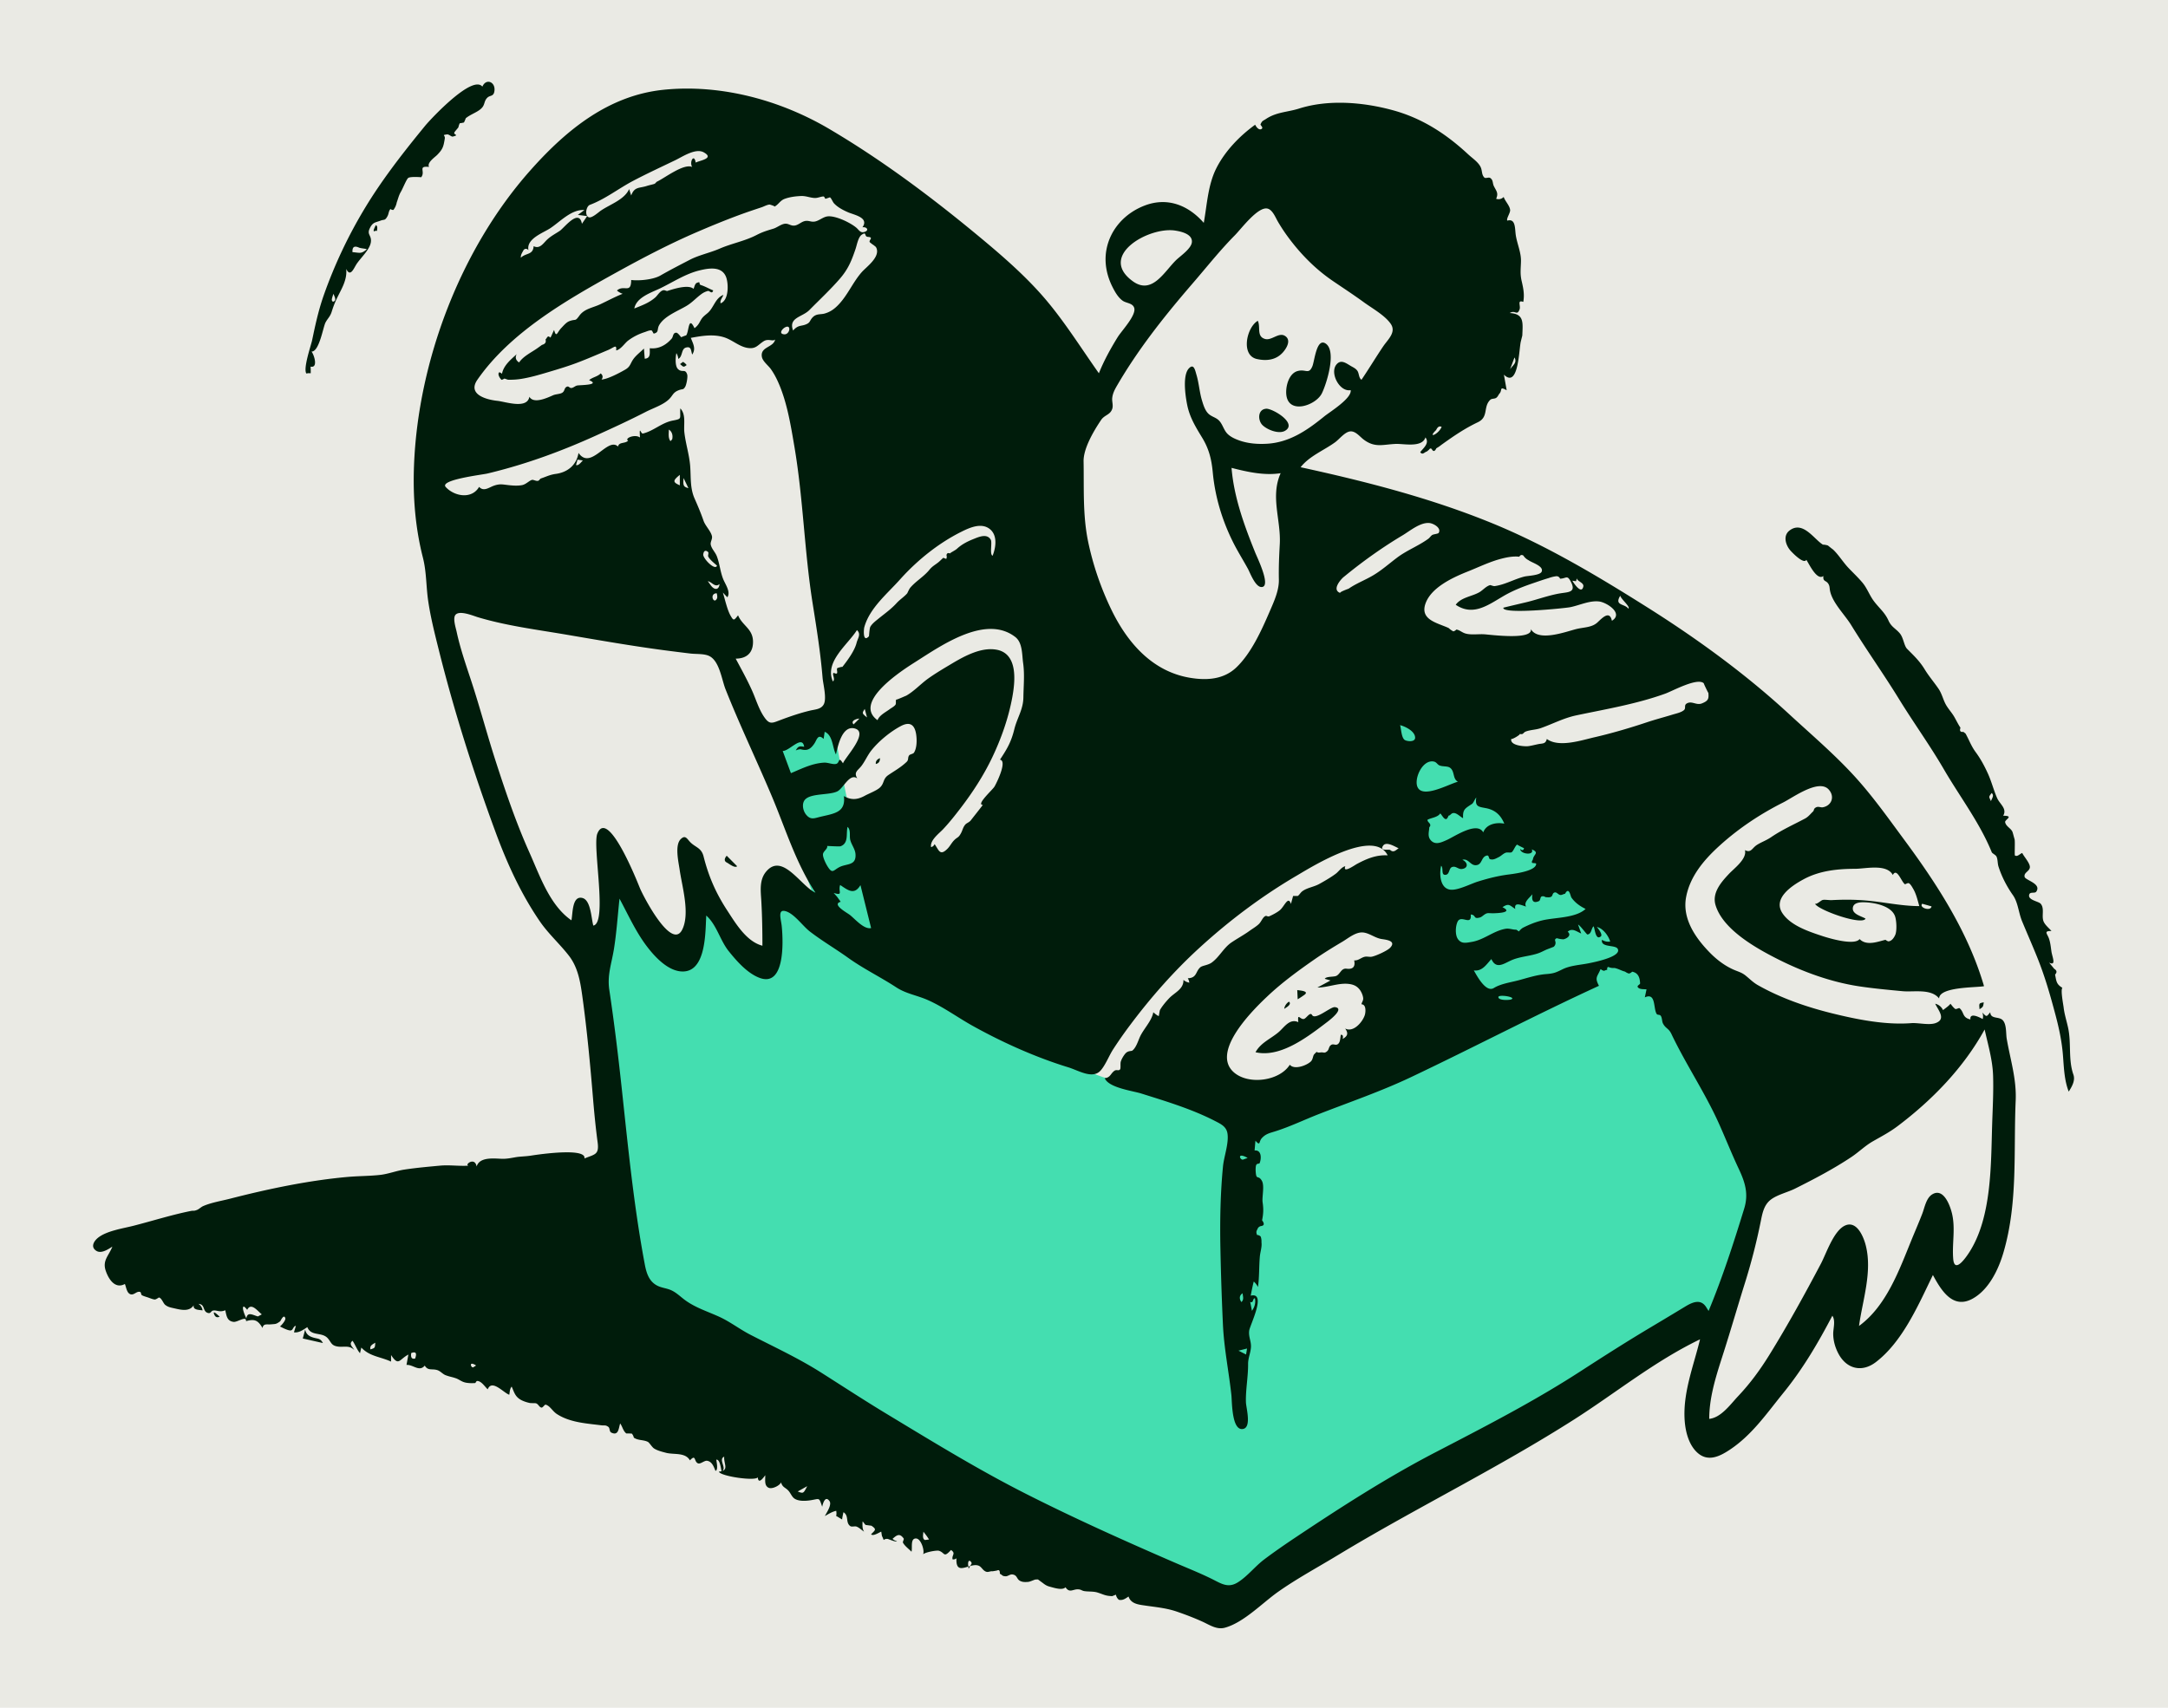
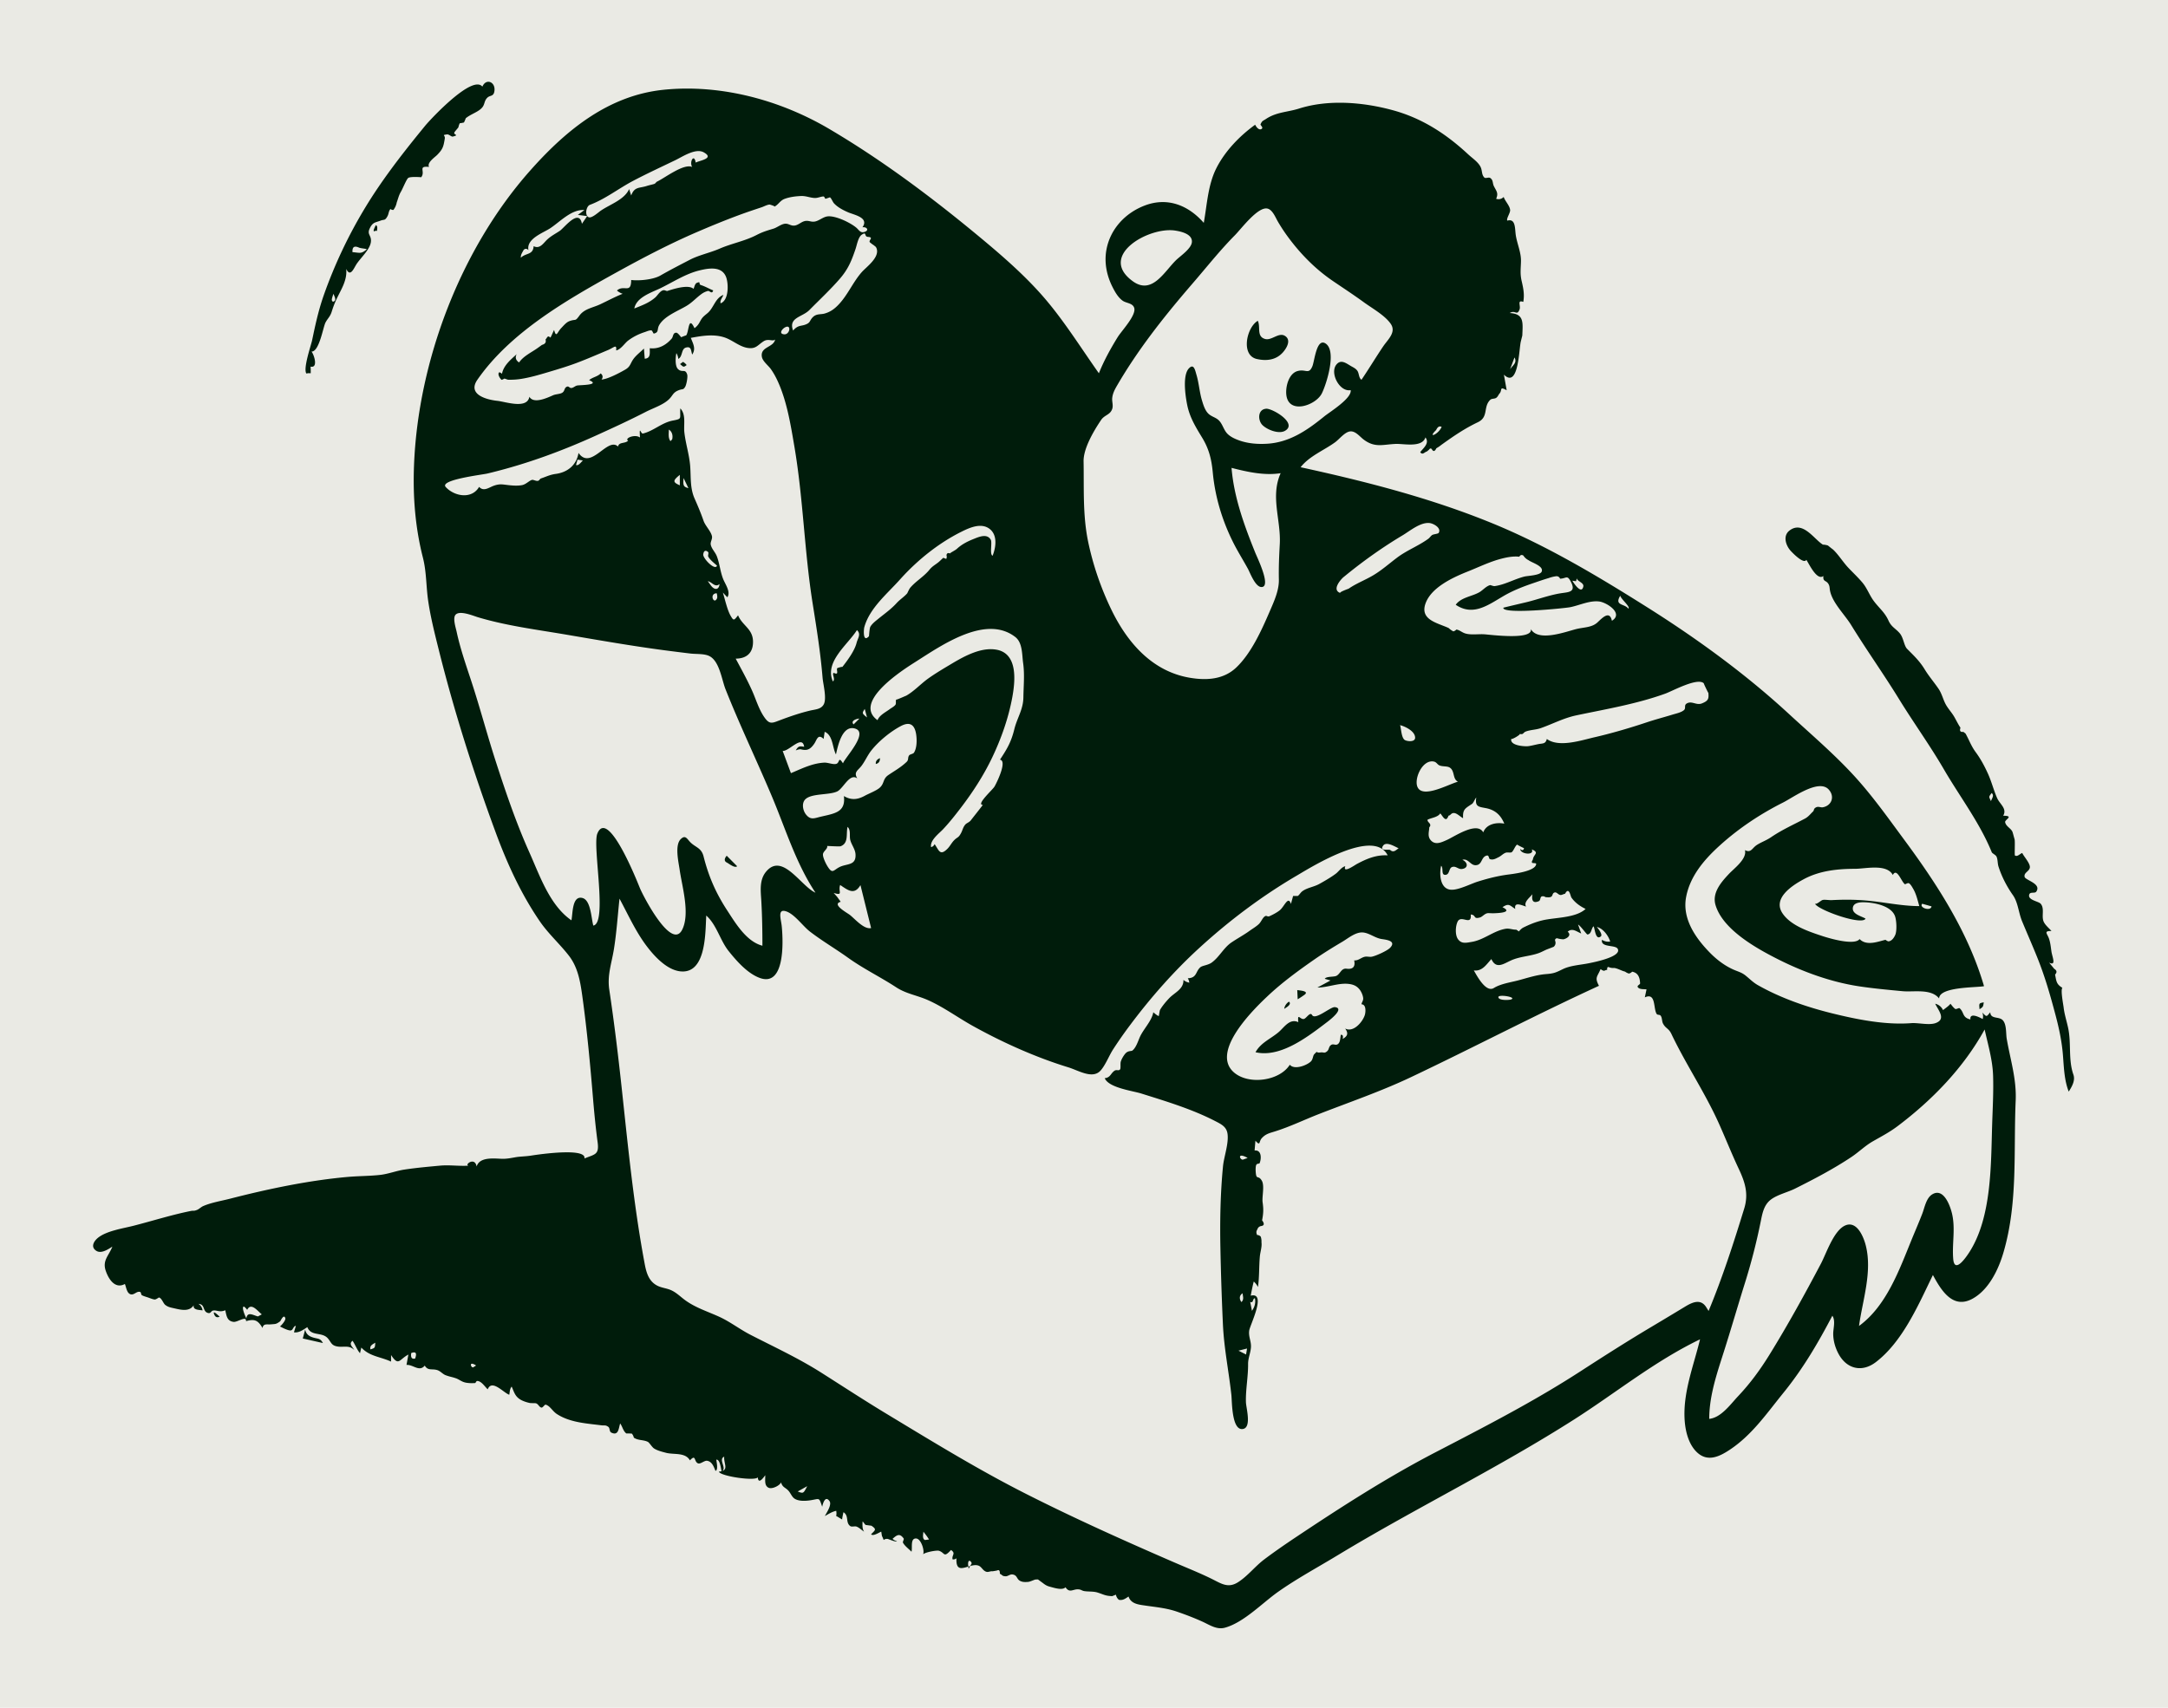
<svg xmlns="http://www.w3.org/2000/svg" width="844.8" height="665.6" overflow="visible" viewBox="55.808 24.576 912.384 718.848">
  <path fill="#eaeae4" d="M55.808 24.576h912.384v718.848H55.808z" />
  <g fill="none" fill-rule="evenodd">
-     <path fill="#44deb0" d="M303.253 421.074c4.746 35.592 9.49 71.184 14.237 106.776l3.832 28.742c.484 3.627.027 10.78 1.87 14.028.65 1.145 2.362 1.689 3.62 2.364l12.99 6.975 109.889 58.998 105.46 56.62c3.639 1.954 9.523 7.05 13.45 5.707 3.733-1.276 7.548-4.424 10.937-6.41l19.517-11.437 118.097-69.211 48.725-28.555 13.332-7.813c2.324-1.362 2.626-1.314 3.54-3.626 3.42-8.643 5.005-18.544 7.425-27.512l8-29.65c1.19-4.41.632-4.978-1.308-9.235l-11.514-25.276-25.557-56.1c-3.445-7.562-11.743-12.883-17.717-18.445l-92.757-86.36-7.068-6.58c-.388 13.184-2.993 27.357.828 40.093l18.81 62.703 9.093 30.307c.563 1.877 3.99 9.32 3.075 10.97-.508.916-4.838 1.842-5.776 2.198l-12.088 4.599-33.678 12.812a374597.17 374597.17 0 0 1-30.291 11.524c-3.424 1.303-7.445 3.715-11.061 3.514-3.235-.18-6.913-1.781-10.043-2.587l-16.51-4.253-32.431-8.353c-12.162-3.133-22.433-12.334-32.834-19.144l-53.633-35.117c-4.093-2.68-4.108-4.21-5.74-9.102L418.98 382.25c-1.957-5.871-4.364-11.767-5.842-17.778-2.438-9.92-3.884-20.19-5.815-30.22l-1.747-9.078-22.462 9.116c-1.085.44-6.373 1.753-6.843 2.832-.298.682 1.275 3.777 1.5 4.442l18.625 55.159 5.858 17.35-14-22a518151.1 518151.1 0 0 1-11 37l-26-30-9 30-28-37-3.33 19.309c-.334 1.943-.267 7.516-1.56 9.054-1.065 1.266-4.131.638-6.11.638" />
    <path fill="#001c0b" d="M335.262 62.343c24.028-2.387 48.932 4.364 69.55 16.524 22.141 13.06 42.723 28.46 62.517 44.851l2.204 1.832c8.82 7.361 17.685 15.165 25.214 23.79 8.643 9.9 15.92 21.627 23.52 32.364 2.12-5.317 4.905-10.344 7.902-15.212l.207-.32c1.921-2.865 7.79-9.123 6.727-12.08-.72-2.006-3.343-1.85-4.874-2.962-1.936-1.407-3.21-3.72-4.264-5.81-2.435-4.838-3.513-10.267-2.526-15.628 1.618-8.794 8.027-15.582 16.298-18.67 9.49-3.544 18.217-.01 24.67 7.362 1.4-7.735 1.735-16.097 5.4-23.215 3.686-7.163 9.752-13.41 16.226-18.096.524 1.11 1.66 2.445 2.687 1.788.946-.605-.599-1.59-.429-1.96.676-1.454.863-1.361 2.007-2.069l.337-.215c4.321-2.832 8.585-2.78 13.349-4.187l.512-.157c12.44-3.93 26.99-2.71 39.471.698 12.372 3.378 22.474 9.985 31.775 18.63 1.654 1.538 4.055 3.103 5.106 5.152.838 1.634.388 3.28 1.606 4.52.568.578 1.804-.254 2.53.24 1.264.861.907 2.187 1.498 3.388 1.031 2.097 2.042 2.914.965 5.346 1.147.393 2.335.103 3.178-.767.573 1.79 2.596 3.684 2.708 5.548.072 1.2-1.699 3.627-1.195 4.416 3.586-1.019 3.151 3.356 3.573 6.13.54 3.542 2.223 7.157 2.186 10.754-.033 3.171-.46 5.287.267 8.458l.208.915c.604 2.705 1.01 5.082.495 7.951-2.708-.967-1.009 1.611-1.553 3.111-1.087 2.994-1.807.102-4.16 1.583 6.217.308 5.492 4.156 5.306 9.465l-.552 2.2c-.024.102-.034.156-.026.138l-.015.055c-.832 2.858-.878 19.818-6.964 14.257l-.189-.178 1.166 6.561-.387-.207c-2.66-1.388-1.448.107-2.527 1.468l-.077.092c-.527.601-.636 1.237-1.358 1.798-.738.571-1.899.233-2.589.907-3.049 2.978-.562 7.195-5.187 9.4-5.507 2.625-9.953 5.662-14.942 9.227-.66.471-1.345 1.07-2.055 1.447l-.488.307c-.594 1.273-1.184 1.468-1.77.586-.368-.655-.78-.69-1.233-.103l-.086.117-.908.754c-.983.217-1.785 1.657-2.78.27l.204-.259c1.407-1.728 3.747-3.622 1.992-5.958-1.385 4.443-9.164 2.614-12.449 2.745-5.49.22-8.805 1.763-13.598-1.873-1.67-1.267-3.517-3.79-5.863-3.359-2.166.398-4.42 3.312-6.088 4.526-4.763 3.468-10.814 5.78-14.534 10.52 27.423 5.976 54.816 12.993 80.835 23.661 22.781 9.341 44.316 22.235 65.11 35.336 20.842 13.132 41.324 28.04 59.434 44.742 9.233 8.516 18.951 16.787 27.457 26.042 7.4 8.052 13.823 17.037 20.306 25.841l.973 1.32c13.888 18.785 26.88 38.892 33.495 61.507-3.3.635-18.804.197-18.909 5.161-3.4-4.257-10.655-2.606-15.382-3.057l-4.066-.387c-4.763-.46-9.572-.958-14.259-1.669-11.793-1.787-23.477-6.038-34.127-11.402l-.885-.45c-8.723-4.469-22.354-12.19-25.37-22.356-1.542-5.193 2.418-9.673 5.721-13.183 2.132-2.267 7.572-6.229 6.666-9.929 2.544 1.298 2.974-.806 4.866-2.077 1.902-1.279 3.98-1.909 6.137-3.374 4.681-3.18 9.415-5.249 14.312-7.86 1.403-.748 2.401-2.094 3.34-2.957.541-.497.08-1.2 1.39-1.797.91-.413 1.848.19 2.747.026 3.644-.663 5.144-4.468 2.477-7.45-4.173-4.668-14.977 3.31-19.2 5.433-9.447 4.751-18.348 10.644-26.23 17.702l-.784.709c-6.374 5.827-12.196 12.715-13.826 21.434-1.7 9.105 3.975 17.238 10.084 23.457 2.841 2.892 6.257 5.487 9.992 7.105 2.075.9 3.33 1.121 5.056 2.527 1.776 1.446 3.075 2.826 5.137 3.992 9.674 5.468 20.552 9.21 31.31 11.86 10.47 2.58 22.332 4.94 33.162 4.1 2.922-.226 7.441.961 10.2-.007 4.622-1.623 1.252-5.317-.11-8.169a4.794 4.794 0 0 1 3.293 2.683c1.072-.838 2.266-1.604 3.143-2.664l.621.782c.385.48.747.895 1.292 1.337.453.366 1.614-.493 1.903-.25 2.035 1.702 1.002 3.933 4.57 4.722-.366-3.115 3.972-.837 5.17-.15a4.335 4.335 0 0 0-.154-2.76l.43.465c1.485 1.572 1.468 1.112 2.906-.573.141 3.044 3.688 1.644 5.277 3.366 1.664 1.801 1.278 5.63 1.656 7.82 1.525 8.835 4.166 16.88 3.766 26.015-.942 21.514 1.001 42.893-5.13 63.881-2.1 7.19-6.135 15.68-13 19.478-8.322 4.604-13.24-3.51-16.705-9.956l-.915 1.892c-5.83 12.11-12.307 26.498-23.078 34.758-5.89 4.518-12.41 2.92-15.837-3.675-1.327-2.555-2.099-5.313-2.127-8.175-.02-2.243 1.075-5.632-.366-7.655-5.807 11.097-11.93 21.58-19.718 31.366l-1.874 2.328c-6.516 8.142-12.524 16.63-21.315 22.54l-.449.3c-4.215 2.775-9.053 5.052-13.413 1.127-3.652-3.287-5.039-8.85-5.373-13.559-.83-11.685 3.767-23.015 6.468-34.176-18.973 9.114-35.366 22.5-53.033 33.764-31.348 19.99-64.868 36.408-96.77 55.501l-3.083 1.856c-8.244 4.997-16.753 9.577-24.643 15.135-6.66 4.693-14.377 12.866-22.339 15.108-3.514.99-6.445-1.118-9.55-2.527-3.53-1.6-7.206-3.005-10.875-4.255-4.088-1.393-8.145-1.797-12.364-2.394l-2.177-.317c-2.407-.374-4.835-.992-5.678-3.617l-.783.525c-1.02.664-1.97 1.138-3.279.863-.673-.557-1.088-1.276-1.246-2.157l-1.583.62c-2.926-.125-3.249-.587-6.112-1.507-1.817-.583-3.948-.325-5.656-.623-1.054-.184-1.242-.645-2.426-.735-2.314-.174-3.687 1.755-5.44-.873-1.298 1.394-4.72.263-6.649-.254-1.577-.423-2.18-1.009-3.379-1.89l-.587-.426c-1.319-.97-.73-.7-2.092-.68-.236.002-2.199.903-2.898.972l-.542.047c-1.162.082-2.234.018-3.2-.589-1.238-.777-.982-2.264-2.919-2.568-1.123-.175-2.032.853-3.02.767-1.534-.132-1.038-.398-2.35-1.078.05-1.324-.333-1.78-1.149-1.372-.644.137-1.292.252-1.944.345-.814-.149-1.745.462-2.582.204-1.582-.489-1.959-2.162-3.433-2.632-.938-.299-2.002-.15-3.065.12l-.302.08-.672 1.145a19.96 19.96 0 0 1-.081-.506l-.055-.405-.907.271c-2.333.671-4.22.862-4.079-3.48l.011-.27c-.519.406-1.067.55-1.646.428-.395-1.844 1.537-2.417-.655-3.93l-.347.376c-2.817 2.984-2.233.719-4.748-.044-.924-.28-5.82.611-6.64 1.508.714-1.554-.855-6.552-2.918-6.67-2.582-.149-1.5 3.94-1.965 5.573-1.123-1.183-2.777-2.338-3.582-3.79-.216-.39.513-1.464.301-1.763-1.685-2.374-2.888-1.5-4.717.144a5.692 5.692 0 0 0 1.884 1.031c-.215.441-3.384-.848-3.79-.989-.642-.139-1.244.001-1.805.42l-.545-1.333c-.299-.268-.34-1.768-.499-2.18l-.178.08c-.947.456-3.435 1.989-4.063 1.003l.78-.762c1.178-1.177 1.206-1.518-.639-2.81l-2.294-.302c-.537-.087-.917-1.187-1.449-1.48l-.03.731c-.04 1.201 0 2.639.688 3.561-1.046-.645-2.064-1.748-3.24-2.156-.677-.234-1.989.215-2.548-.17-2.164-1.487-.469-4.37-2.912-5.878l-.186.843c-.19.893-.442 2.178-.337 2.231l-.203-.108c-.792-.441-2.34-1.469-2.388-1.378.256-.495.167-1.63.07-2.165-1.736.361-3.25 1.355-4.777 2.193.683-1.355 3.046-4.756 1.936-6.299-1.744-2.429-2.744.838-3.063 2.4l-.516-1.502c-.834-2.345-.996-1.79-4.175-1.27l-.212.033c-2.024.316-5.255.532-6.992-.88-.944-.769-1.537-2.359-2.437-3.276-1.31-1.335-2.364-1.267-2.993-3.369-.55 1.376-3.717 2.88-5.12 2.298-2.067-.856-1.44-3.469-1.528-5.31l-.389.53c-.939 1.245-2.544 3.065-2.74.342-1.024 1.707-15.764-.44-16.395-2.375.408-.04.76-.1 1.061-.174l.087-.023-.057-.252c-.263-1.277-.668-4.555-2.007-4.611l-.138.005c.036.795.916 4.422-.366 4.708l-.376-.932c-.611-1.475-1.432-3.056-3.16-3.3-1.17-.165-2.755 1.494-3.809 1.077-1.785-.707-.768-4.072-3.397-1.254-1.98-3.475-6.752-2.31-10.08-3.187l-1.084-.285c-1.388-.373-2.948-.853-4.04-1.609-.776-.537-1.892-2.406-2.522-2.715-1.92-.943-4.028-.506-5.888-1.762a3.664 3.664 0 0 0-.848-1.707 22.366 22.366 0 0 0-2.3-.052c-1.406-1.078-1.583-2.867-2.61-4.222l-.076.259c-.58 2.067-.703 5.06-3.682 3.568-.824-.413-.52-1.887-1.19-2.372-1.256-.907-1.48-.485-3.026-.682l-1.063-.131c-5.887-.708-12.37-1.212-17.584-4.604-1.858-1.209-2.88-3.444-4.72-3.946-.402-.11-1.198 1.303-1.735 1.238-.913-.11-1.246-1.294-2.15-1.737-.53-.26-2.062-.043-2.905-.224-1.334-.287-3.03-.849-4.185-1.634-2-1.36-2.369-3.135-3.333-5.247-.82.932-.78 2.3-1.008 3.433-2.382-.789-7.31-6.715-9.07-2.29-1.17-1.046-2.38-3.084-4.005-3.469-1.05-.248-.895.816-1.368.84-1.224.058-2.384.074-3.663-.142-1.969-.332-2.863-1.368-4.436-1.9-1.769-.599-2.33-.567-4.209-1.255-1.253-.459-2.212-1.727-3.5-2.146-2.265-.736-3.94.405-5.322-1.913-2.237 2.743-4.776-.353-7.493-.296l-.186.01.79-4.365c-3.811 1.99-4.04 5.053-7.136.434l-.152-.23v2.767c-4.528-2.096-8.978-2.129-12.513-5.91l-.56 2.368c-1.357-1.552-1.964-3.562-3.14-5.23-1.728 1.424.011 2.524.71 3.85-2.203-2.137-4.466-1-7.057-1.435-2.532-.425-2.594-1.66-3.923-3.288-2.512-3.075-7.13-.773-8.747-4.859l-.64.409c-1.508.975-3.116 2.04-4.994 1.767l.81-2.707c-1.103.081-1.106 1.65-2.024 1.887-1.06.274-3.82-1.217-4.662-1.643.678-.529 2.51-2.609 2.232-3.493-.616-1.973-2.002 1.202-2.163 1.32l-.378.271c-1.171.825-1.513.863-2.809.957l-.906.07c-1.434.121-2.997-.453-3.32 1.526-1.91-3.223-3.299-3.948-6.956-2.876.216-2.46-3.6.496-5.238.297-2.789-.339-2.976-2.629-3.487-4.9-2.358 1.011-3.504-.085-5.014.112-1.146.15-.976 1.5-2.474.97-2.102-.748-.949-3.575-3.793-3.763a3.846 3.846 0 0 1 1.71 2.753l-.226-.04c-1.356-.213-3.904-.138-3.49-2.14-1.559 2.416-4.325 2.134-6.864 1.598l-2.223-.497c-1.11-.254-1.93-.5-2.895-1.242-.858-.659-1.499-2.94-2.69-3.12l-.177.123c-.356.243-1.165.756-1.562.727-.818-.058-2.08-.604-2.864-.87-.912-.309-1.719-.495-2.515-.933-.462-.255-.266-1.23-.782-1.387-1.44-.439-2.506 1.425-3.977.998-1.637-.475-1.862-3.047-2.418-4.34-4.15 2.246-6.849-2.045-8.044-5.527-1.514-4.406 1.29-6.336 2.775-10.209l-.838.539c-1.701 1.07-4.084 2.344-5.833 1.284-2.58-1.564-1.173-4.005.437-5.38 3.592-3.074 10.754-4.092 15.157-5.22 7.938-2.035 16.128-4.627 24.067-6.214 1.325-.264 1.121.134 2.613-.442.89-.344 1.726-1.24 2.655-1.64 3.47-1.498 7.643-2.16 11.275-3.094 16.034-4.12 33.131-7.718 49.626-9.173 4.472-.394 9.094-.348 13.523-.843 3.461-.386 6.758-1.717 10.213-2.24 4.963-.752 10.004-1.194 15.002-1.658 3.738-.348 7.503.192 11.216.05l.797-.044-.046-.006c-1.794-.294 2.545-3.798 3.399.175l.036.185c1.248-4.173 7.37-3.338 10.638-3.244 2.224.064 4.114-.39 6.045-.705 1.594-.26 3.696-.284 5.734-.565l1.55-.235c4.78-.705 22.23-2.965 21.41 1.358l.706-.277c3.871-1.485 5.442-1.552 4.87-6.29l-.037-.285c-.812-6.09-1.409-12.169-1.92-18.302-1.204-14.47-2.532-28.919-4.534-43.306l-.15-1.058c-.812-5.644-1.911-11.231-5.485-15.834-3.914-5.042-8.626-9.196-12.263-14.506-7.875-11.495-13.696-24.239-18.507-37.275-9.253-25.068-17.499-50.975-23.97-76.902l-.681-2.728c-1.474-5.924-2.911-11.927-3.792-17.949-.9-6.159-.675-12.14-2.224-18.22-3.252-12.772-4.255-25.767-3.732-38.934 1.74-43.83 19.552-90.762 48.634-123.689l.911-1.024c14.935-16.69 32.658-30.995 55.665-33.282zm304.533 322.282c-5.72-11.526-31.545 4.572-38.17 8.477l-.195.114c-14.654 8.59-28.354 18.904-40.883 30.365-10.769 9.852-20.466 20.882-29.204 32.563a181.227 181.227 0 0 0-7.054 10.088c-1.762 2.722-3.126 6.431-5.202 8.86-3.37 3.945-9.293.105-13.737-1.257-13.735-4.21-27.665-10.472-40.222-17.455-6.34-3.528-12.226-7.914-18.888-10.857-4.547-2.008-9.097-2.62-13.268-5.352-6.669-4.366-13.727-7.754-20.268-12.442-5.272-3.778-10.909-7.067-16.048-11.025-2.973-2.289-6.415-7.28-9.952-8.484-3.776-1.284-2.275 3.077-1.938 5.95l.07.699c.595 6.351 1.263 25.2-9.27 21.363-5.157-1.878-9.727-7.082-13.085-11.276-3.678-4.594-5.022-11.037-9.453-14.992l-.093 2.014c-.301 7.48-.73 21.316-9.582 21.53-6.259.15-12.065-6.253-15.464-10.768-4.61-6.127-7.745-13.173-11.369-19.887-.768 7.1-1.22 14.298-2.367 21.35-.982 6.036-2.852 10.844-1.922 17.05 2.062 13.765 3.727 27.55 5.22 41.387l1.7 15.865c2.001 18.548 4.165 37.194 7.488 55.481l.482 2.61c.712 3.791 1.765 7.436 5.443 9.232 1.808.883 3.886 1.023 5.717 1.854 2.23 1.013 3.876 2.724 5.827 4.156 4.352 3.193 9.486 4.781 14.346 6.994 4.623 2.106 8.61 5.251 13.111 7.568 10.173 5.235 20.214 9.847 29.912 16.004 9.113 5.786 18.194 11.721 27.433 17.302l9.3 5.625c16.265 9.83 32.522 19.533 49.528 28.134 20.37 10.304 41.368 19.727 62.307 28.805 5.19 2.25 10.48 4.34 15.555 6.833l.502.25c3.803 1.919 6.651 3.826 10.718 1.234 4.075-2.597 7.171-6.693 11.042-9.61 4.361-3.286 8.871-6.387 13.413-9.417 18.898-12.608 38.271-25.08 58.441-35.562l8.613-4.474c17.894-9.309 35.472-18.626 52.536-29.672 9.724-6.296 19.493-12.536 29.446-18.466 3.261-1.942 6.516-3.892 9.766-5.85l5.22-3.154c3.048-1.805 6.432-3.162 8.681.636l.871 1.383c5.811-13.945 10.553-28.645 14.987-43.082 1.912-6.223.38-11.068-2.303-16.767-2.915-6.192-5.433-12.546-8.225-18.793-5.864-13.125-13.99-25.096-20.1-37.945-1.169-2.46-2.343-2.2-3.516-4.349-.519-.95-.336-2.3-.944-3.255-.467-.73-1.364-.227-1.767-.858-1.445-2.26-.202-9.144-4.967-6.945l.713-3.37c-1.086-.138-2.984.12-3.689-.962-.404-.619 1.006-1.09.988-1.552-.107-2.648-.925-4.477-3.353-4.927a2.597 2.597 0 0 1-1.356.787 5.414 5.414 0 0 1-1.623-.818c-1.5-.345-2.848-1.253-4.498-1.536a5.178 5.178 0 0 1-1.978-.209c-.808-.439-1.152-.105-1.032 1.002-1.322.08-.93.98-2.789-.31l-.212.486c-1.293 2.858-2.266 3.185-.46 6.537-26.655 12.24-52.622 25.882-79.115 38.453-12.596 5.976-25.813 10.491-38.789 15.548-6.128 2.388-12.17 5.331-18.44 7.287l-1.438.441c-1.617.506-2.884 1.018-4.172 2.472-1.222 1.38-.469 3.48-2.624.998l-.35 4.125c2.983-.329 2.927 3.461 2.084 5.386-.124.283-1.095-.043-1.418.753-.27.67-.252 2.01-.201 2.794l.014.198c.28 3.464 1.028 1.04 2.533 3.54 1.29 2.137.024 6.786.368 9.187.41 2.858.336 4.666-.23 7.53 1.086 1.451.925 2.26-.483 2.427-.739.176-1.233.62-1.482 1.331-.58 1.05-.496 1.343-.169 2.412a2.187 2.187 0 0 1 1.566.705c.256.778.36 1.572.308 2.381.268 1.952-.517 4.073-.687 6.01-.379 4.274-.175 8.538-.786 12.81a7.868 7.868 0 0 0-1.772-2.31c-.53 1.958-.883 3.963-1.285 5.951 6.865-1.629-.283 12.28-.63 14.697-.363 2.52.845 4.441.738 6.872-.108 2.46-1.232 4.675-1.21 7.246.047 5.348-1.069 10.76-.906 16.061l.016.264c.217 2.689 2.384 10.504-1.378 11-4.664.616-4.466-11.616-4.763-14.329-1.083-9.883-3.09-19.639-3.554-29.592a1222.848 1222.848 0 0 1-1.065-32.332c-.228-11.347-.005-22.979 1.086-34.278.403-4.184 2.514-9.692 1.895-13.834-.444-2.977-2.815-4.042-5.32-5.334-9.69-4.996-20.564-8.254-30.929-11.516-3.665-1.154-13.749-2.405-15.419-6.463 2.423-.233 2.465-2.005 4.121-3.139.896-.614 1.786.22 2.358-.61.312-.454.051-2.412.268-3.169.326-1.133 1.251-2.712 2.053-3.566 1.093-1.165 2.416-.815 2.846-1.15 1.581-1.233 2.396-4.05 3.198-5.804 1.465-3.199 4.737-6.463 5.52-9.905l.08-.41.36.311c.557.466 1.575 1.269 1.896 1.261l.051-.01c.064-.03.36-2.248.515-2.526.932-1.66 2.58-3.602 3.901-4.982 2.293-2.395 6.118-3.784 5.956-7.674a5.12 5.12 0 0 0 2.478 1.156 4.337 4.337 0 0 0-.64-1.849c3.9-.12 3.21-2.844 5.301-4.642.834-.716 3.227-.847 4.768-1.965 3.252-2.36 5.01-6.244 8.36-8.502 2.178-1.468 4.441-2.716 6.62-4.19l.927-.648c1.283-.924 2.756-1.765 3.907-2.847.938-.884 1.494-2.437 2.366-3.142.982-.794 1.138.25 2.15-.199 1.352-.6 3.171-1.56 4.32-2.49 1.911-1.55 3.543-6.319 4.687-2.652l.91-3.362 2.023-.016c.706-.583 1.155-1.457 1.895-1.996 2.027-1.476 4.775-1.774 7-2.99l.932-.518c2.085-1.169 4.523-2.631 6.207-3.92 1.124-.862 2.426-2.798 3.911-3.076-1.196 3.217 3.915-.433 4.906-.964 4.061-2.175 8.177-3.912 12.926-3.616zM464.685 682.78c.26-.65-1.699-2.705-1.431.733l.047.48.544-.159.264-.074.576-.98zm-20.272-13.459-.017.227c-.1 1.017-.503 2.911.731 3.28l1.658-.23c-.702-1.155-1.529-2.226-2.372-3.277zm-48.895-19.164-3.994 2.24.62.231c1.776.645 1.915.374 3.374-2.47zm-34.935-12.42c-2.569 1.148 1.029 4.607-.762 5.988l-.058.04.112-.04c2.297-.882.571-3.14.698-5.817l.01-.172zm530.441-179.812c-8.872 16.132-22.039 29.684-36.645 40.701-3.385 2.553-6.8 4.316-10.46 6.411-3.21 1.84-5.85 4.487-8.918 6.537-7.469 4.993-15.738 9.327-23.778 13.344-3.062 1.53-7.4 2.52-10.146 4.6-3.055 2.314-3.63 6.025-4.36 9.61a253.891 253.891 0 0 1-6.048 23.813l-.522 1.69c-3.046 9.741-5.875 19.548-8.978 29.272l-1.28 4.005c-2.466 7.774-4.765 15.729-4.765 23.92 4.79-.48 8.623-5.69 11.73-9.094l.44-.474c5.09-5.387 9.292-11.143 13.183-17.44 7.735-12.522 14.762-25.284 21.633-38.29 2.266-4.29 5.378-13.925 10.18-16.084 4.927-2.216 7.79 4.69 8.733 8.472 2.772 11.097-1.35 22.82-2.864 33.797 11.56-8.425 16.947-23.618 22.147-36.349 1.49-3.647 3.073-7.264 4.487-10.939.956-2.484 1.6-6.419 4.043-8.013 4.795-3.127 7.6 4.435 8.434 7.897 1.56 6.47-.015 12.804.534 19.2.56 6.515 5.573-.89 7.053-3.268 9.17-14.73 8.805-36.48 9.33-53.234.215-6.846.611-13.739.396-20.589-.21-6.68-2.119-13.014-3.559-19.495zM256.168 599.366c-3.085-2.057-2.296.824-1.282.797l1.282-.797zm-25.652-2.93c.824-2.3.275-3.069-1.648-2.309-.28 1.891.27 2.661 1.648 2.308zm349.691-1.7.406-2.525-3.602.907 3.196 1.618zm-366.475-4.983c-1.133.757-2.383 1.137-2.03 2.823l.49-.152c1.427-.456 1.437-.646 1.54-2.67zm-29.492-5.534c.492 2.666 2.677 3.292 5 3.761 1.33.27 1.812.768 2.472 1.931l-8.482-1.92 1.01-3.772zm-24.409-8.286-.145-.193c-.35-.444-1.183-1.422-1.455-1.115-.699.79.93 4.2 1.248 4.924.437-3.13 2.978-1.266 4.885-.847l1.621-.866c-1.608-1.205-4.485-5.279-6.154-1.903zm-13.791 2.108c-.74-1.66.262-.955 1.16-.178l1.048.94-.126.06c-.895.383-1.564.159-2.006-.67l-.076-.152zm437.88-7.004c-1.154.267-.415 2.166-2.003 1.572.081.03.663 3.343.771 3.73 1.135-1.632 1.644-3.325 1.231-5.302zm-5.18-2.072c-1.516.932-1.396 2.547-.467 3.692 1.1-1.125.626-2.145.467-3.692zm2.128-56.976c-4.614-2.579-3.276.873-1.996.715l1.996-.715zm228.059-264.115c5.655-4.284 10.364 3.8 14.122 6.01-.263-.155 1.54.074 2.1.359-.118-.06 2.051 1.662 2.074 1.634l-.007-.012.535.532c2.02 2.09 3.595 4.588 5.544 6.767l.542.586c1.895 1.979 3.91 3.886 5.685 5.973 2.064 2.43 2.979 5.317 4.853 7.829 2.162 2.9 4.382 4.563 5.961 7.758l.233.492c1.222 2.708 2.963 3.267 4.726 5.33 1.619 1.894 1.778 5.226 3.099 6.56l1.71 1.713c2.084 2.095 3.973 4.097 5.715 6.953 1.76 2.887 3.897 5.34 5.796 8.124 1.545 2.262 1.949 4.805 3.316 7.06 1.03 1.7 2.375 3.127 3.372 4.876.858 1.505 1.58 3.043 2.554 4.484-.456 1.343-.048 1.922 1.224 1.738l.915.72c1.525 2.732 2.35 5.22 4.258 7.807 2.108 2.857 3.743 5.923 5.205 9.154 1.504 3.324 2.367 6.896 3.83 10.203 1.14 2.572 4.269 4.4 2.56 7.41 4.756.05.61 1.653.802 2.71.32 1.774 2.344 2.505 3.05 4.006.179.378.678 2.42.922 3.19.248.783-.063 6.682.144 6.818 1.092.72 2.138-.788 3.092-1.02.7 1.524 3.349 4.324 3.2 6.028-.153 1.74-2.643 2.157-2.205 4.019.338 1.436 7.232 2.835 4.897 6.21-.594.86-2.514-.055-2.937 1.17-.831 2.407 3.906 2.843 4.825 3.957 1.648 1.997.315 4.985 1.123 7.246.562 1.57 2.249 2.895 3.377 4.178l-.403.005c-2.89.086-1.347 1.16-.636 3.199.602 1.73.774 3.615 1.03 5.42l.04.252c.41 2.31 2.044 5.943-1.011 4.45l2.174 2.629c1.108.665 1.219 1.466.334 2.405l.283 1.48c.38 1.9.764 2.864 2.783 4.086-.76.887.245 6.246.495 7.983l.038.282c.349 2.999 1.318 5.857 1.932 8.803 1.337 6.42-.023 13.219 2.179 19.479.88 2.502-.66 5.119-1.968 7.139-1.918-4.907-2.022-10.306-2.446-15.49-.461-5.635-1.612-11.09-3.06-16.548-2.232-8.422-4.421-16.154-7.652-24.221-2.076-5.183-4.333-10.286-6.47-15.443-1.515-3.66-1.675-7.898-3.877-11.017-2.51-3.555-4.713-7.78-6.072-12.072-.392-1.238-.261-3.128-.87-4.221-.35-.63-1.756-1.292-1.927-1.711-5.065-12.462-13.441-23.374-20.164-34.934-5.517-9.489-11.896-18.412-17.73-27.716l-1.242-2c-6.465-10.524-13.59-20.495-20.05-31.008-2.594-4.224-7.466-8.955-8.743-13.8-.464-1.761-.154-2.315-.791-3.444-.968-1.711-2.434-.871-2.152-3.402-2.77 2.122-6.098-5.284-7.18-6.816-1 2.004-5.635-2.748-6.527-3.712-2.077-2.244-3.504-6.376-.53-8.63zm-179.54 169.208c-2.954-.249-5.97 2.255-8.413 3.753l-.25.151c-4.03 2.386-7.978 4.817-11.824 7.495-6.769 4.714-13.459 9.598-19.482 15.252l-.986.934c-6.762 6.456-22.703 22.914-13.443 31.218 6.112 5.481 19.243 3.815 23.624-3.128 1.822 2.22 6.897.416 8.8-1.315.99-.902.886-2.505 1.497-3.12l.595-.6c.807-.792.138.074 1.784-.105l.185-.024c1.456-.205 1.63.544 2.848-.51.921-.798.57-1.953 1.74-2.689.988-.62 1.91.494 2.943-.459.923-.852.816-2.644 1.095-3.774 1.086-.117.944 1.062.751 1.736 2.125-1.183 2.491-2.347 1.054-4.386 3.435 1.822 7.268-2.677 8.233-5.55.445-1.325.68-4.576-1.303-4.63-.168-.58.78-1.42.657-2.636-.114-1.124-.736-2.6-1.444-3.519-1.166-1.512-2.529-2.14-4.388-2.403-4.398-.62-9.012 1.494-13.44 1.494l5.523-2.977-2.413-.697c.61-1.129 3.873-.686 4.945-1.276 1.661-.913 1.998-3.267 4.226-2.983 2.741.348 3.761-.885 3.202-3.504 1.765.174 2.88-1.195 4.501-1.528.958-.196 1.977.166 2.944-.023 1.646-.322 6.48-2.46 7.711-3.782 2.632-2.83-1.42-3.332-3.507-3.636-2.885-.42-5.226-2.547-7.966-2.779zm-11.942 31.424.103.005c3.955.433-.99 4.54-2.886 6.017l-1.705 1.3c-7.816 5.937-18.766 14.005-28.778 11.663 2.242-4.05 6.353-5.597 9.714-8.45 2.38-2.017 4.618-5.892 8.307-4.203l-.044-.445c-.326-3.66.975-.303 2.547-.965.973-.41 2.397-2.868 3.198-1.73l.073.117c1.296 2.326 7.557-3.284 9.47-3.309zm273.21-2.008-.105.727c-.192 1.192-.381 1.318-1.663 2.174l-.073-.774c-.15-1.764.054-1.801 1.841-2.127zm-292.407-.284c1.172.898-.551 2.103-1.17 2.49l-.812.54c.166-1.256.923-2.356 1.982-3.03zm93.517-.948c2.53-.96-5.407-2.282-5.383-.97.03 1.485 4.512 1.3 5.383.97zm-89.836-.057-.18-3.884.106.021c.959.165 4.971.366 2.99 1.927a42.553 42.553 0 0 1-2.916 1.936zm118.002-31.444 1.315 3.753c-1.847-.763-3.768-2.495-5.686-.753 1.79 1.508-.34 2.907-1.824 3.201a11.207 11.207 0 0 1-2.714-.459c-.745.192-.96.657-.645 1.393.194.876-.043 1.615-.708 2.215-.937.371-1.878.733-2.822 1.086-1.172.493-2.279 1.134-3.48 1.565-3.848 1.381-7.964 1.394-11.72 3.115l-.34.16c-3.06 1.456-5.944 3.452-7.867-.76-2.096 2.261-3.833 5.237-7.39 4.782l.924 1.606c1.7 2.9 4.74 7.501 7.51 5.793 2.936-1.81 7.024-2.356 10.337-3.234 3.816-1.012 7.665-2.312 11.61-2.618 3.456-.268 4.156-.677 7.114-2.106 2.925-1.414 6.646-1.703 9.894-2.275l1.176-.222c3.093-.606 13.796-2.89 11.975-6.063-1.014-1.768-7.278-.397-6.602-3.78a4.884 4.884 0 0 0 3.453.751c-.709-2.43-2.998-5.56-5.62-6.152l.271.325c.742.922 2.233 3.004 1.38 3.676-2.293 1.806-2.46-3.555-3.043-4.274-1.01.952-.827 3.311-2.585 3.443-.277.021-2.997-3.779-3.913-4.168zm-463.17-129.434-.28-.088c-2.119-.692-7.5-2.848-9.045-.79-1.114 1.481.197 5.434.53 6.993 1.534 7.176 3.993 14.155 6.274 21.117 3.631 11.085 6.602 22.384 10.195 33.487 4.011 12.396 8.203 24.77 13.44 36.71l1.207 2.723c4.222 9.601 8.33 21.316 17.196 27.484l.056-.253c.532-2.743.256-10.269 4.587-9.145 3.605.935 3.714 8.77 4.585 11.614 6.072-1.058-.45-33.474 1.69-38.724 3.786-9.294 13.177 11.574 16.667 19.909l1.303 3.177c1.398 3.338 13.333 26.45 17.787 17.264 3.24-6.682.027-17.549-1.071-24.797l-.124-.828c-.512-3.24-1.938-9.868.474-12.332 2.008-2.05 2.712-.15 4.112 1.26 2.18 2.193 4.631 2.284 5.556 5.95 2.066 8.193 4.977 14.975 9.533 22.097l1.944 2.998c3.304 5.07 7.47 10.99 13.29 12.502 0-6.19-.108-12.416-.45-18.596l-.063-1.02c-.267-3.99-.684-8.243 2.036-11.533 6.871-8.307 14.664 6.105 20.813 8.831-8.245-12.397-12.593-26.882-18.329-40.497-6.367-15.114-13.484-29.884-19.53-45.136-1.622-4.088-2.55-11.968-6.915-14.027-2.156-1.018-5.592-.744-7.862-1.018-3.5-.422-6.998-.856-10.494-1.314-13.99-1.834-27.867-4.279-41.774-6.644-12.517-2.13-25.155-3.708-37.338-7.374zm595.624 108.564c-2.515-4.768-11.294-2.682-15.62-2.61l-.216.001c-7.378.003-14.929.781-21.538 4.315l-.537.292c-4.89 2.684-12.569 7.901-8.577 14.033 3.172 4.872 10.093 7.412 15.55 9.235l1.145.38c3.2 1.06 13.647 4.125 15.816 1.318 3.008 3.123 8.113.908 10.871.323.084-.018.878.715 1.43.622 1.343-.227 2.191-1.57 2.692-2.687.776-1.73.56-6.242-.147-8.034-1.614-4.094-8.107-5.462-12.15-5.681l-.53-.023c-1.888-.064-5.026.059-5.029 2.654-.003 2.436 3.697 3.21 5.363 4.218-1.406 2.991-19.835-3.548-21.274-6.249.926.275 2.45-1.436 3.29-1.62.826-.183 2.746.136 3.713.084 4.866-.262 9.63-.25 14.49.162 7.402.627 15 2.352 22.408 2.352-.71-2.412-1.26-5.018-2.542-7.21l-.327-.567c-.399-.683-.909-1.486-1.48-1.832-.492-.298-1.55.511-1.715.4-1.469-.992-3.393-7.17-5.086-3.876zm-136.82 6.721c-.603.03-1.094 1.213-1.163 1.208-.392-.028-1.253.496-1.769.491-1.005-.01-1.606-1.22-2.429-1.09-1.264.198-.783 1.536-1.78 1.911-.767.29-1.536.084-1.9.125-.372.043-.95-.716-1.984-.299-.565.228-.405 1.624-1.117 1.938-2.858 1.263-3.036-.948-2.698-2.923-.943 1.282-3.849 3.3-2.678 5.197l-.197-.054c-1.71-.498-4.948-2.12-4.357 1.077l-.38-.26c-2.06-1.44-2.491-2.142-5-.484 4.745 2.307-2.149 2.503-3.908 2.557-.53.016-2.07-.106-2.426-.03-1.336.28-2.077 1.494-3.173 1.8-2.925.816-1.4-1.04-3.842-1.262.474 5.028-4.015.013-5.5 2.958-.946 1.878-1.166 5.714.162 7.48 1.513 2.014 3.422 1.481 5.745 1.1 5.17-.85 9.153-4.66 14.24-5.519 1.647-.278 3.031.446 4.494.356l1.135.753a6.6 6.6 0 0 1 1.663-1.542c2.67-1.334 5.16-2.369 8.077-3.087 5.387-1.324 14.03-.908 18.313-4.836-2.368-1.168-4.42-2.596-5.965-4.786-.322-.459-.68-2.822-1.563-2.779zm-306.182-2.519c-.947 2.591 1.36 4.511-2.302 3.473l-.432-.128 1.433 1.605 1.534 2.124c-3.91 1.02 2.44 4.48 3.776 5.47l.06.044c2.015 1.56 5.766 6.032 8.743 5.58l.211-.042-4.48-18.07c-2.593 4.37-5.266 2.126-8.543-.056zm455.397 7.9c-1.577 1.577 3.553 3.381 3.901 1.101l-3.9-1.102zM694.34 380.09c-.803.306-1.533 2.62-2.348 3.214-.404.295-1.804.004-2.355.163-1.21.348-2 1.374-3.108 1.905l-.985.49c-.827.397-1.617.67-2.628.386-.699-.197-.339-1.78-1.417-1.532-2.489.572-1.79 4.023-4.716 4.058-2.227.027-3.033-2.947-5.548-2.283 2.42 1.098 2.583 3.598-.28 3.88-1.536.15-2.522-1.47-4.156-.788-1.244.521-.928 2.978-2.512 3.223-2.232.345-.845-2.829-1.998-3.804l-.087.424c-.753 3.944-.051 9.442 4.31 9.67 3.141.165 8.231-2.49 11.184-3.417 3.636-1.14 7.21-2.085 10.95-2.698l1.023-.159c1.987-.29 12.476-1.302 12.623-4.593.021-.51-1.716-.188-1.777-.563-.133-.814.315-.793.447-1.563.331-1.915 2.8-2.62-.515-3.993 1.257 2.725-4.87 2.038-4.87-.167.84.744 1.374.628 1.605-.349-.377-.124-3.007-1.442-2.843-1.504zm-281.838-7.45c-.725 2.843.586 6.865-2.96 8.16-.462.17-5.644-.15-5.636-.126.373 1.142-1.626 2.191-1.756 3.453-.126 1.216 1.044 3.636 1.672 4.72l.086.145c2.217 3.681 2.508 1.963 5.133.597 3.072-1.598 7.125-.502 6.802-5.44-.142-2.187-1.674-3.929-2.203-5.973-.45-1.739.324-4.192-1.138-5.536zm-50.857 12.149 4.387 4.419c-1.002.91-3.332-1.008-4.24-1.502l-.088-.046c-1.421-.69-.867-1.985-.06-2.871zm121.434-92.078c-12.352-9.562-30.851 3.397-41.675 10.272l-1.682 1.07c-6.886 4.434-24.52 16.602-14.61 23.671.731-1.997 3.227-3.266 4.912-4.479l.215-.158c.636-.478 2.054-1.208 2.462-1.947.272-.492 0-1.503.232-2.032l.042-.077v.01c.082.232 4.211-1.686 4.075-1.56l-.013.009.24-.131c3.185-1.83 5.833-4.703 8.79-6.904l.558-.405c2.418-1.702 4.94-3.251 7.476-4.771l2.84-1.693c5.274-3.114 12.115-6.696 18.345-5.51 8.83 1.68 7.803 12.907 6.607 19.62l-.04.226c-1.59 8.768-4.652 17.466-8.484 25.503-3.602 7.552-8.167 14.602-13.247 21.238-2.372 3.097-4.824 6.217-7.507 9.05-1.638 1.727-5.534 4.6-4.968 7.444.707-.17 1.2-.593 1.476-1.266l.28.405c1.58 2.378 2.112 4.607 5.171 1.518 1.003-1.013 1.673-2.408 2.694-3.465 1.48-1.53 1.85-.967 2.974-3.076.741-1.39.804-2.452 1.84-3.643.507-.586 1.638-.912 2.283-1.742 1.638-2.108 3.428-4.333 5.072-6.5-2.98 0 3.971-6.259 4.833-7.617l.197-.335c1.176-2.106 5.208-10.612 2.177-11.089l.6-.915c2.62-4.026 4.193-6.854 5.431-11.886 1.197-4.858 3.74-8.234 3.818-13.417.07-4.656.518-9.093-.006-13.648l-.11-.856c-.49-3.446-.187-8.506-3.298-10.914zm161.332 88.92c-1.382-.528-5.186-3.096-6.558-1.047-1.65 2.466 2.517 1.342 3.028 1.8 1.4 1.252 2.391.033 3.53-.754zm32.67-21.364c-.604.656-1.15 2.278-1.806 2.71l-1.237.814c-2.013 1.346-2.665 2.077-2.505 5.194-1.1-.554-2.485-2.04-3.72-2.164-1.348-.134-1.523 1.06-2.404 1.084.033 0-.444 1.256-.906 1.421-.989.355-2.032-1.964-2.584-2.346-1.107 1.68-3.74 1.791-5.364 2.664-.024.987 1.12 1.338 1.175 2.216.044.688-.433.715-.44 1.177-.03 1.471-.807 3.463.55 5.12 1.723 2.103 4.043 1.239 6.158.31l.736-.325c3.095-1.359 12.661-7.995 15.293-3.186 1.3-3.545 5.554-4.319 8.852-3.676-1.55-3.739-3.962-5.817-7.832-6.545l-1.124-.208c-2.308-.443-3.344-.898-2.842-4.26zM441.406 333.98l-.072-.48c-.669-3.983-2.706-5.268-6.458-3.272-4.43 2.36-9.22 6.294-12.34 10.206-1.643 2.058-2.618 4.484-4.205 6.56-1.449 1.892-3.39 2.607-1.723 5.262-3.23-2.457-5.897 4.294-8.515 5.492-3.45 1.58-10.614.713-13.303 3.225-1.693 1.581-1.16 4.71.201 6.438 1.987 2.525 3.62 1.546 6.376.905l2.572-.588c4.508-1.066 7.724-2.329 7.011-8.067 3.002 1.785 5.627 1.544 8.527.03l.272-.147c1.69-.923 4.894-2.155 6.261-3.365 2.06-1.82 1.241-3.693 3.616-5.325 2.708-1.859 5.213-3.183 7.7-5.548 1.007-.958.382-1.7 1.063-2.718.391-.582 1.682-.589 2.073-1.209 1.227-1.944 1.238-5.208.944-7.399zm452.584 24.392-.392.508c-.973 1.295-.623 1.221.079 2.927l.129-.319c.534-1.24 1.22-2.096.184-3.116zm-234.76-13.228c-4.605-.945-8.14 6.617-7.038 10.278 1.751 5.82 13.41-.873 17.18-1.787-2.389-1.242-1.188-4.679-3.57-6.028-1.064-.6-3.058-.295-4.284-.877-.878-.416-1.157-1.354-2.289-1.586zm-243.682-13.92c-5.417-1.464-7.186 7.657-7.933 10.922-1.497-2.815-1.253-7.84-4.502-9.423l-.25-.112-.435 3.01c-2.46-2.34-2.854.43-3.93 1.993-1.79 2.604-3.169 3.033-5.82 2.351a4.686 4.686 0 0 0-1.974.51c.972-1.816 1.534-1.904 3.53-1.557-.79-5.204-6.353 1.956-9.043 1.75l3.47 9.356 1.052-.444c4.197-1.795 8.296-3.732 12.913-3.983 1.644-.09 3.758.906 5.111.517 1.577-.452.764-3.436 2.831-.228.94-2.562 11.061-13.02 4.98-14.663zm10.619 12.472c-.131.127.256 2.044-1.774 2.459-.14-1.122.453-1.941 1.774-2.46zM772.86 312.22c-2.67-2.587-13.163 3.23-16.278 4.351-12.074 4.345-24.745 6.463-37.26 9.096-5.479 1.153-9.833 3.541-15.024 5.381-2.059.73-4.167.693-6.184 1.382-1.544.528-.933 1.477-2.818 1.08.768.161-3.67 2.75-3.464 1.993-.749 2.745 4.692 3.258 6.65 3.201 1.175-.034 3.567-.689 4.89-.93 1.686-.31 2.9-.02 3.397-2.14 5.09 3.73 14.466.571 19.99-.7 7.392-1.7 15.01-3.939 22.202-6.344 3.03-1.013 6.093-1.831 9.144-2.735l1.523-.46c1.451-.449 3.7-.89 4.865-1.914 1.064-.933-.382-2.269 1.685-3.024 1.882-.687 3.704 1.043 5.796.23 2.921-1.138 2.98-2.093 2.79-4.466.022.287-2.186-4.275-1.904-4zm-127.839 17.6c.477 1.557.522 4.981 1.808 6.126.781.696 4.521 1.207 4.52-.842-.002-2.735-4.154-4.737-6.328-5.284zm-227.612-2.688c.322-.318-4.138.513-2.38 2.37a279.87 279.87 0 0 0 2.38-2.37zm-56.63-160.497c-4.606-1.546-9.599-.703-14.246.167l.17.438c.897 2.242 1.996 4.25.41 6.58l-.096-.314c-.47-1.663-.388-3.174-2.492-2.642-2.12.538-1.339 3.821-3.278 4.777a5.378 5.378 0 0 0-.788-2.416c-.35 1.558-.663 5.32.624 6.643 1.787 1.835 3.06-.324 3.921 2.34.316.975-.295 4.273-.835 5.173-.899 1.5-.997.717-2.96 1.546-2.312.98-2.24 2.222-4.02 3.865-2.492 2.302-6.582 3.602-9.566 5.135-6.91 3.552-13.95 6.795-21.026 10-14.338 6.493-28.812 11.824-44.091 15.59l-1.584.383c-2.186.521-20.307 2.65-17.528 5.683 3.625 3.96 10.966 5.262 14.045-.065 1.96 2.168 4.222.177 6.334-.534 2.348-.79 3.403-.506 5.801-.228 1.918.222 4.008.387 5.924.028 1.671-.313 3.002-1.888 4.2-2.206.587-.156 1.785.647 2.601.381.534-.175.7-.824 1.151-.975 2.223-.75 3.767-1.586 6.272-1.926 4.982-.678 8.693-3.708 9.554-8.833 5.217 7.562 12.242-6.935 16.623-2.676.424-2.066 2.963-1.112 4.252-2.49-1.7-.937 2.858-2.895 4.994-1.318l-.045-.74c-.246-4.345.401-.73 1.274-.936 4.453-1.047 7.87-4.556 12.58-5.457l.819-.16c3.142-.645 2.077-.884 2.348-4.967 2.502 2.65 1.325 6.813 1.701 10.12.544 4.787 2.084 9.387 2.448 14.195.351 4.637-.095 9.21 1.824 13.566 1.418 3.22 2.66 6.128 3.802 9.432.743 2.148 3.132 4.414 3.544 6.526.237 1.213-.76 2.35-.512 3.545.373 1.785 1.895 3.132 2.552 4.843 1.205 3.135 1.43 6.534 2.7 9.678.822 2.036 3.283 5.444 1.712 7.606l-1.869-1.994c.871 2.794 1.832 7.301 3.256 9.764l.276.47c1.002 1.66 1.254 1.441 2.863-.649 1.796 4.354 6.153 5.611 6.29 10.91.124 4.782-2.585 7.323-7.292 7.323l2.17 4.036c1.685 3.146 3.342 6.316 4.788 9.566 1.622 3.644 2.743 7.606 5.01 10.93 2.295 3.364 3.36 2.633 6.831 1.324l.225-.085c4.073-1.519 8.06-2.89 12.306-3.899 2.17-.517 4.642-.523 5.753-2.659 1.274-2.453-.197-8.136-.484-10.877l-.024-.248c-.863-10.518-2.528-20.94-4.189-31.356-3.486-21.868-3.955-44.096-7.66-65.894l-.63-3.691c-1.334-7.758-2.896-15.862-5.982-22.98-.92-2.124-1.997-4.207-3.348-6.09-1.076-1.502-3.44-3.235-3.752-5.164-.692-4.286 4.931-3.817 5.585-7.247-1.06 1.016-2.83-.568-4.892.777-2.539 1.657-3.2 3.29-6.645 2.771-3.517-.53-6.368-3.278-9.699-4.395zm59.905 159.95-.956-3.593-.294.457c-.879 1.389-.702 1.534 1.25 3.135zm-4.239-36.783c-3.844 6.15-13.772 13.328-10.136 21.613 1.258-.955-.565-3.089.361-3.613 2.61 1.263.806-1.563 1.56-1.999.231-.135 2.268-.73 2.035-.434l.709-.909c1.957-2.541 4.369-5.969 5.222-8.923l.098-.367c.472-1.905 2.031-3.642.151-5.368zm172.774-177.42c-4.028-.95-11.069 8.548-13.689 11.19-5.853 5.905-11.045 12.39-16.44 18.703l-3.295 3.837c-10.992 12.86-21.281 25.98-29.842 40.688-1.008 1.732-1.882 3.348-2.082 5.363-.148 1.49.505 3.046.007 4.53-.863 2.577-3.216 2.49-4.689 4.675l-.41.613c-2.988 4.512-7.054 11.568-6.957 16.798.21 11.41-.414 22.735 1.95 33.984 2.042 9.72 5.331 19.274 9.634 28.224l.452.927c6.714 13.546 17.085 25.332 32.688 27.96 7.015 1.181 14.197.78 19.566-4.349 6.262-5.981 10.556-15.523 13.972-23.42l1.017-2.357c1.518-3.553 2.986-7.375 2.906-11.198-.105-5.086.1-9.792.381-14.893.565-10.172-4.05-20.01.368-29.893-6.846 1.08-14.052-.537-20.663-2.24.938 11.727 4.95 23.127 9.298 34.013l.707 1.76c.832 2.061 6.83 14.338 2.62 14.39-2.636.032-4.807-5.99-5.776-7.755-2.074-3.783-4.375-7.424-6.296-11.296-4.425-8.917-7.317-18.41-8.366-28.297l-.093-.928c-.514-5.46-1.573-9.837-4.44-14.556l-.945-1.556c-2.286-3.786-4.355-7.476-5.303-11.926l-.091-.442c-.77-3.821-2.023-12.519.802-15.36 2.025-2.037 2.535.796 3.156 2.915 1.032 3.523 1.235 7.23 2.31 10.745l.304.983c.502 1.566 1.152 3.256 2.267 4.4 1.352 1.387 3.21 1.6 4.563 2.983 1.56 1.594 1.97 3.99 3.578 5.6 1.343 1.345 3.28 2.192 5.032 2.81 3.657 1.287 7.662 1.58 11.511 1.365 9.138-.509 16.353-5.23 23.29-10.795l.848-.686c2.346-1.91 11.707-7.625 11.155-11.095-4.688.912-9.037-7.399-5.874-10.915 1.807-2.009 3.771-.543 5.772.656 1.044.627 2.113 1.04 2.87 2.055.851 1.145.53 2.961 1.773 3.855 3.13-4.614 5.995-9.4 9.111-14.019l.243-.35c2.04-2.858 5.332-5.789 2.932-9.226-2.408-3.448-7.41-6.279-10.9-8.76l-.38-.275c-4.249-3.095-8.638-5.966-12.982-8.92-6.957-4.727-12.848-10.58-17.955-17.25-1.935-2.526-3.686-5.099-5.278-7.846-.963-1.66-2.204-4.916-4.337-5.419zM472.196 247.146c-3.5-2.606-8.281-.487-11.718 1.226l-.223.111c-9.402 4.711-18.094 11.672-25.174 19.45l-.57.632c-5.232 5.853-12.465 11.766-14.832 19.561l-.148.511c-.204.748-.73 6.714 1.977 3.746l.109-1.27c.096-1.025.254-2.353.467-2.717.67-1.137 1.766-2.057 2.807-2.899l.56-.452c2.761-2.246 5.316-4.004 7.71-6.623 1.383-1.516 3.202-2.649 4.43-4.08.122-.144.78-1.779 1.327-2.417 2.265-2.633 5.2-4.32 7.546-6.94l.493-.577c1.251-1.532 2.407-2.052 3.766-3.15.677-.548 1.321-1.24 2.01-1.83.15-.129 1.211.515 1.33.358.21-.494.23-.996.061-1.506.144-.832.625-1.079 1.441-.74.543-.533 2.166-1.228 3.014-2.003 1.959-1.793 4.15-2.928 6.59-3.932l1.315-.527c2.174-.847 4.917-1.685 6.272.687.703 1.23-.576 6.208.78 6.74l.172-.45c1.297-3.521 1.85-8.407-1.512-10.909zm224.702 11.278c-.714-.419-1.285-.253-1.714.498-2.524-.28-5.027.188-7.465.812-4.58 1.172-8.88 3.23-13.245 5.014l-1.907.77c-6.103 2.499-14.353 6.528-16.757 12.86-2.695 7.1 4.81 8.332 9.66 10.561a8.052 8.052 0 0 0 1.976 1.408 2.685 2.685 0 0 0 1.268-.776c1.44.224 2.291 1.22 3.821 1.67 2.208.652 5.113.233 7.471.31l.435.021c2.49.158 20.6 2.587 19.603-2.193 3.152 5.454 14.513 1.176 18.951.036 3.245-.835 6.635-.63 9.001-2.76l.27-.248c1.83-1.712 4.956-5.042 5.9-.528 5.033-3.076-2.156-7.706-5.312-8.107-3.957-.503-8.052 1.49-11.895 2.32l-.443.09c-2.25.432-28.456 3.101-28.042.22.011-.076 9.142-2.193 10.183-2.455 4.515-1.135 9.175-2.847 13.757-3.607l.662-.1c3.085-.44 6.005-.52 3.86-4.69l-.21-.394c-1.445-2.627-1.772-1.072-4.36-.986-.368-.79-.963-1.131-1.786-1.022l-.168.028c-.978.15-1.93.392-2.858.73-2.24.662-4.47 1.446-6.68 2.2-4.229 1.444-8.383 3.07-12.253 5.321l-.818.483c-6.182 3.678-12.327 8.008-19.365 3.237 2.27-3.157 6.81-3.464 9.97-5.293 1.467-.85 2.89-2.623 4.598-2.996l.458.153c.433.14 1.053.322 1.31.287 4.38-.585 8.343-2.967 12.594-4.026 1.41-.35 6.55-.48 7.226-2.044 1.024-2.363-4.1-3.762-5.493-4.832a5.571 5.571 0 0 1-2.203-1.972zm40.783 16.912c-2.615 4.254 1.805 3.267 3.404 5.441 1.005-.738-3.05-3.938-3.404-5.44zm-380.268-1.035c-3.355.138-1.066 5.187.218 1.981a4.52 4.52 0 0 0-.218-1.98zm300.083-29.549c-3.779-.457-8.06 3.096-11.17 5.008l-.256.155c-8.272 4.94-16.12 10.513-23.604 16.576l-1.244 1.015c-1.1.905-5.138 5.414-1.315 6.693-.854-.285 3.501-1.85 3.436-1.805 3.298-2.294 6.928-3.605 10.402-5.676 3.621-2.16 6.758-4.976 10.122-7.493 4.093-3.065 8.995-4.904 13.075-7.897.59-.432 1.087-1.306 1.722-1.623.56-.28 2.373-.435 2.602-.82 1.227-2.064-2.14-3.935-3.77-4.133zm61.925 23.236-.362 1.252-1.528-.215.042.078c.496.887 3.807 5.912 4.561 2.367.34-1.597-2.484-2.162-2.7-3.347l-.013-.135zm-365.73 1.22c.47.684.952 1.356 1.45 2.02 1.437 1.8 3.257 1.73 3.473-.833-1.823 1.68-3.195-.838-4.923-1.187zm.121-12.253c-1.086-.987-1.873-.529-2.052 1.006-.188 1.61 4.937 6.985 5.814 4.73-1.213-1.12-2.88-2.334-3.707-3.818-.229-.41.304-1.59-.055-1.918zm-8.28-26.895-2.048-4.252-.042.498c-.22 2.768.111 3.211 2.09 3.754zm-3.626-1.196v-4.406l-.372.303c-2.544 2.102-2.497 2.802.007 3.941l.365.162zm-43.049-10.815-.642 2.26c1.03.496 2.291-1.38 2.897-1.915l-2.255-.345zm38.426-12.643c0 1.485-.346 3.338.552 4.676l.144.196.708-.776c.37-1.513.021-3.235-1.404-4.096zm325.224-1.125c-.892-.509-1.669-.067-2.327 1.325-3.823 3.696.925 1.931 2.327-1.325zm-73.534-7.657c3.16.312 12.849 6.263 7.63 9.287-2.644 1.532-7.578-.462-9.53-2.432-2.038-2.06-2.006-6.863 1.9-6.855zm19.131-17.867c.922-2.174 1.721-11.906 5.461-9.648 5.045 3.046.356 17.465-1.501 21.114-2.55 5.012-13.886 8.93-14.907.645-.422-3.436.969-9.085 4.76-10.116 3.435-.934 4.642 1.646 6.187-1.995zM393.03 107.085c-2.273.074-4.976.413-7.098 1.233-1.888.73-2.652 2.552-4.258 3.251.47-.204-1.808-.837-1.848-.873-.93-.09-2.56.821-3.457 1.118-3.24 1.076-6.48 2.157-9.68 3.346-5.993 2.226-11.93 4.662-17.799 7.196-11.148 4.816-22.003 10.47-32.645 16.332l-1.876 1.036c-20.582 11.406-43.974 24.962-57.65 44.692-4.208 6.073 3.412 8.294 8.096 8.853l.33.037c3.39.36 12.551 3.614 13.448-1.732 1.77 3.116 7.35.547 9.968-.613 1.1-.486 2.751-.479 3.725-.99 1.356-.713.83-2.13 2.126-2.632.886-.343 1.02.74 2.048.53.775-.157 1.443-.854 2.208-1.016l.168-.026c1.656-.21 9.788-.188 4.89-2.234 1.468-1.284 3.504-1.424 4.883-2.846.916.774 1.036 1.643.358 2.605 2.742-.227 7.644-2.853 9.948-4.186 2.205-1.275 2.063-2.453 3.392-4.366 1.078-1.551 2.771-2.846 4.154-4.178l.338-.334.346 4.281c2.637-.176 2.041-2.483 2.13-4.414 3.803.427 6.856-1.353 9.22-4.067.696-.802.418-2.395 1.865-2.47.757-.04 1.906 1.759 2.125 1.889l.019.004.498-.207c.62-.25 1.564-.612 1.5-.5l-.02.023c1.29-1.128.929-8.429 3.398-3.526l.206.424c1.671-1.25 2.013-2.348 2.726-3.524.718-1.184 1.25-1.577 2.734-2.802 2.642-2.18 3.215-6.36 6.694-7.688-.356 1.128-1.538 2.24-1.169 3.54 3.495-1.286 3.365-8.205 2.332-10.99-1.726-4.646-7.02-3.875-11.017-2.916-6 1.438-11.102 4.851-16.582 7.525l-.472.225c-3.792 1.769-9.735 3.755-10.574 8.335l1.925-.775c2.507-1.013 4.786-2.017 6.92-3.897 1.002-.884 2.063-2.935 3.587-3.037.384-.026 1.2.404 1.381.347l1.296-.405c3.012-.922 7.91-2.208 9.825-.499.294-.648.57-2.196 1.37-2.516 1.991-.796.483.541 1.74.932 1.777.551 3.3 1.482 5.147 2.237-.515 1.833-1.489.01-2.283.244-1.037.306-1.756.626-2.746 1.35-2.116 1.546-3.743 3.425-6.035 4.822-3.61 2.2-9.49 4.342-11.674 8.215-.998 1.772.014 3.002-2.206 3.54-.32.078-.624-1.354-1.132-1.353-.932.003-1.621.337-2.48.64l-.294.1c-2.474.8-4.822 1.968-6.91 3.535-1.484 1.115-3.159 3.847-5.092 4.168l.035-.34c.189-2.32-1.023-.872-3.25.1l-3.982 1.683c-3.195 1.346-6.39 2.697-9.64 3.91-3.454 1.287-6.977 2.366-10.507 3.419l-1.514.45c-3.706 1.102-7.468 2.201-11.296 2.791-1.736.267-3.38.351-5.132.328-.511-.006-.993-.304-1.46-.42l-.234-.042-.117-.012-.019.019c-.109.09-.327.213-.713.377l-.344.14c-.648-.464-1.979-2.52-.957-3.21.414.134.78.352 1.092.654.681-3.57 3.684-5.954 6.201-8.274-.802 1.37-.314 2.71 1.003 3.487 1.786-2.62 5.014-4.13 7.55-5.889a82.49 82.49 0 0 0 2.074-1.493c1.35-.36 1.85-1.123 1.5-2.286.665-.535.836-2.03 2.025-.769.212-.069 1.302-2.788 1.58-3.215l.102.365c.875 2.947 1.276.494 2.876-1.147.967-.99 2.134-2.467 3.476-2.95 2.925-1.055 2.261.326 4.221-2.35 2.128-2.906 5.584-3.244 8.823-4.78 3.134-1.485 6.124-3.093 9.36-4.385a6.787 6.787 0 0 1-2.404-1.374c2.985-2.636 5.947 1.583 5.994-4.435 3.268.433 9.294-.153 12.258-1.856 4.103-2.357 8.312-4.518 12.502-6.687 3.533-1.83 7.811-2.76 11.688-4.324l.77-.322c5.092-2.208 10.611-3.182 15.553-5.747 2.55-1.323 4.468-1.867 7.08-2.665 1.642-.502 3.308-1.996 5.028-2.087 1.447-.077 2.35 1.027 3.968.771 1.73-.273 2.897-1.808 4.711-1.959 1.552-.13 2.428.69 4.197.161 1.797-.537 3.303-2.016 5.252-2.089 3.464-.13 9.302 2.746 11.707 4.766 1.041.876 1.64 2.16 3.042 1.903 2.588-.473 1.626-2.34-.44-2.044 2.91-4.07-3.37-5.176-5.944-6.276-2.115-.904-4.443-2.1-6.029-3.819-.553-.599-1.095-2.133-1.707-2.526l-.146.047c-.415.145-1.579.57-1.715.55-.38-.056-.324-1-.955-.956-1.233.088-2.303.686-3.562.644-1.916-.065-3.657-.896-5.668-.83zM258.81 61.04c1.57-3.608 5.41-2.017 5.103 1.558-.24 2.81-1.85 1.909-3.067 3.153-1.279 1.306-.983 2.589-1.972 3.899-1.529 2.026-4.837 2.85-7.047 4.695a17.25 17.25 0 0 1-.761 1.782 9.686 9.686 0 0 1-1.725.306c-.308.377-.68 1.844-.614 1.764l-.861 1.025c-.322.388-.637.778-.75.947-.844 1.245 2.352 1.094-.703 1.886-.692.18-1.612-1.046-2.57-.895l-.618.103c-1.35.245 0 .252-.236 1.688l-.15.89c-.435 2.514-.817 3.681-3.042 5.94l-.187.18c-1.169 1.075-4.16 3.171-3.244 4.879-4.917-.513-1.365 1.912-3.3 4.346.02-.026-4.666-.391-5.492.327-.778.676-2.246 4.427-3.073 5.829-.871 1.48-1.151 2.907-1.73 4.46a7.445 7.445 0 0 1-1.398 3.133 1.533 1.533 0 0 1-1.232-.39c-.874 1-.633 1.91-1.316 3.132-1.017 1.819-1.33 1.23-2.69 1.705l-.155.057c-2.247.868-3.3.596-4.583 3.31-1.267 2.68.88 2.834.495 5.725-.438 3.284-4.548 6.812-6.233 9.577l-.29.498c-1.017 1.8-2.354 4.48-3.856 1.212.471 4.783-2.082 8.51-4.028 12.614-.847 1.785-1.482 3.483-2.069 5.37-.67 2.156-1.71 2.84-2.629 4.608-1.034 1.99-2.624 12.325-5.887 12.216 1.05 1.212 2.945 7.059-.401 6.328.07.928.094 1.857.073 2.787l-.99-.025-.856.136c-1.38-2.117 1.84-11.427 2.397-13.843l.539-2.558c1.191-5.613 2.463-11.065 4.395-16.54a199.077 199.077 0 0 1 17.583-37.116c6.766-11.144 14.769-21.535 22.988-31.654l2.2-2.696c2.622-3.104 19.807-21.49 23.981-16.348zm434.36 114.002-1.856 4.97c1.263-1.833 3.032-2.765 1.856-4.97zM343.245 176.9c.603.34 1.113.785 1.532 1.337l-.291.222c-1.124.827-1.19.45-2.487-.631l1.246-.928zm241.9-17.288c1.277 2.638-.64 6.632 3.084 7.655 2.74.752 5.688-2.885 8.29-1.332 2.87 1.715.748 5.23-.846 7.002-2.878 3.2-6.85 3.664-10.902 2.764-6.943-1.542-4.323-13.385.373-16.089zM385.738 165.3c2.516.302 3.3-4.519.367-2.885-1.079.602-2.697 2.606-.367 2.885zm35.307-41.015c-1.696-.113-.338-2.417-2.6-.893-1.454.98-2.028 4.324-2.555 5.884l-.343 1.005c-1.533 4.438-2.983 7.795-6.262 11.587-3.965 4.584-8.598 8.907-12.826 13.192-3.063 3.104-8.933 3.095-6.89 8.65 2.374-2.657 3.45-1.579 5.89-2.808 1.384-.697 1.1-1.442 2.353-2.753 1.556-1.628 3.347-1.113 5.04-1.594 2.42-.687 4.155-1.959 5.9-3.8 3.864-4.079 6.007-9.414 9.715-13.627 1.907-2.166 7.562-6.11 6.267-9.927-.376-1.11-1.11-1.09-1.417-1.636.227.406-1.507-1.073-1.422-.978-.752-.844 1.888-2.12-.85-2.302zm-224.891 23.946a16.207 16.207 0 0 0-.685 2.208c-.13 1.034.572 1.509 1.267.67.544-.661-.392-2.177-.582-2.878zm354.155-26.608c-11.015-1.666-32.655 10.57-17.763 21.345 8.144 5.891 13.266-4.132 18.3-8.986 1.764-1.7 6.361-4.773 6.56-7.529.241-3.372-4.513-4.44-7.097-4.83zm-248.56-8.627c-5.366-.419-10.192 4.874-14.292 7.602-3.09 2.057-10.176 4.406-9.26 9.244-.658-.644-1.316-.685-1.973-.124-.565 1.1-1.319 2.031-1.23 3.348 2.106-2.099 5.153-1.07 5.396-4.86 2.665 1.335 4.12-1.339 5.732-2.824 1.627-1.499 3.453-2.415 5.284-3.644l.134-.096c1.974-1.506 7.994-9.348 9.17-2.867l2.208-3.238-3.912-.507 2.742-2.034zm-94.898 15.785c-1.975-.87-2.843-.206-2.702 1.93 3.173.245 3.606.866 6.06-1.245-.947-.284-2.596-.35-3.358-.685zm7.114-9.435c.952.37.543 1.775.444 2.761.15-1.5-2.801 1.86-.444-2.76zm138.026-30.642c-3.44-1.912-8.955 1.84-11.965 3.291-5.934 2.86-11.889 5.611-17.726 8.676-6.11 3.208-11.757 7.7-18.242 10.128-1.564.585-2.27 4.455-.509 5.217 1.266.547 4.116-2.098 5.114-2.78 3.872-2.645 9.927-4.603 11.92-9.076l.86 2.714c1.34-3.751 3.371-3.031 6.43-3.988l.22-.072c.635-.213 2.853-.718 3.067-.826.87-.44.527-.656 1.292-1.03 3.38-1.65 11.107-7.637 14.65-6.107-1.285-2.212.866-5.814 1.48-1.838 1.66-.894 8.052-1.727 3.41-4.309z" />
  </g>
</svg>